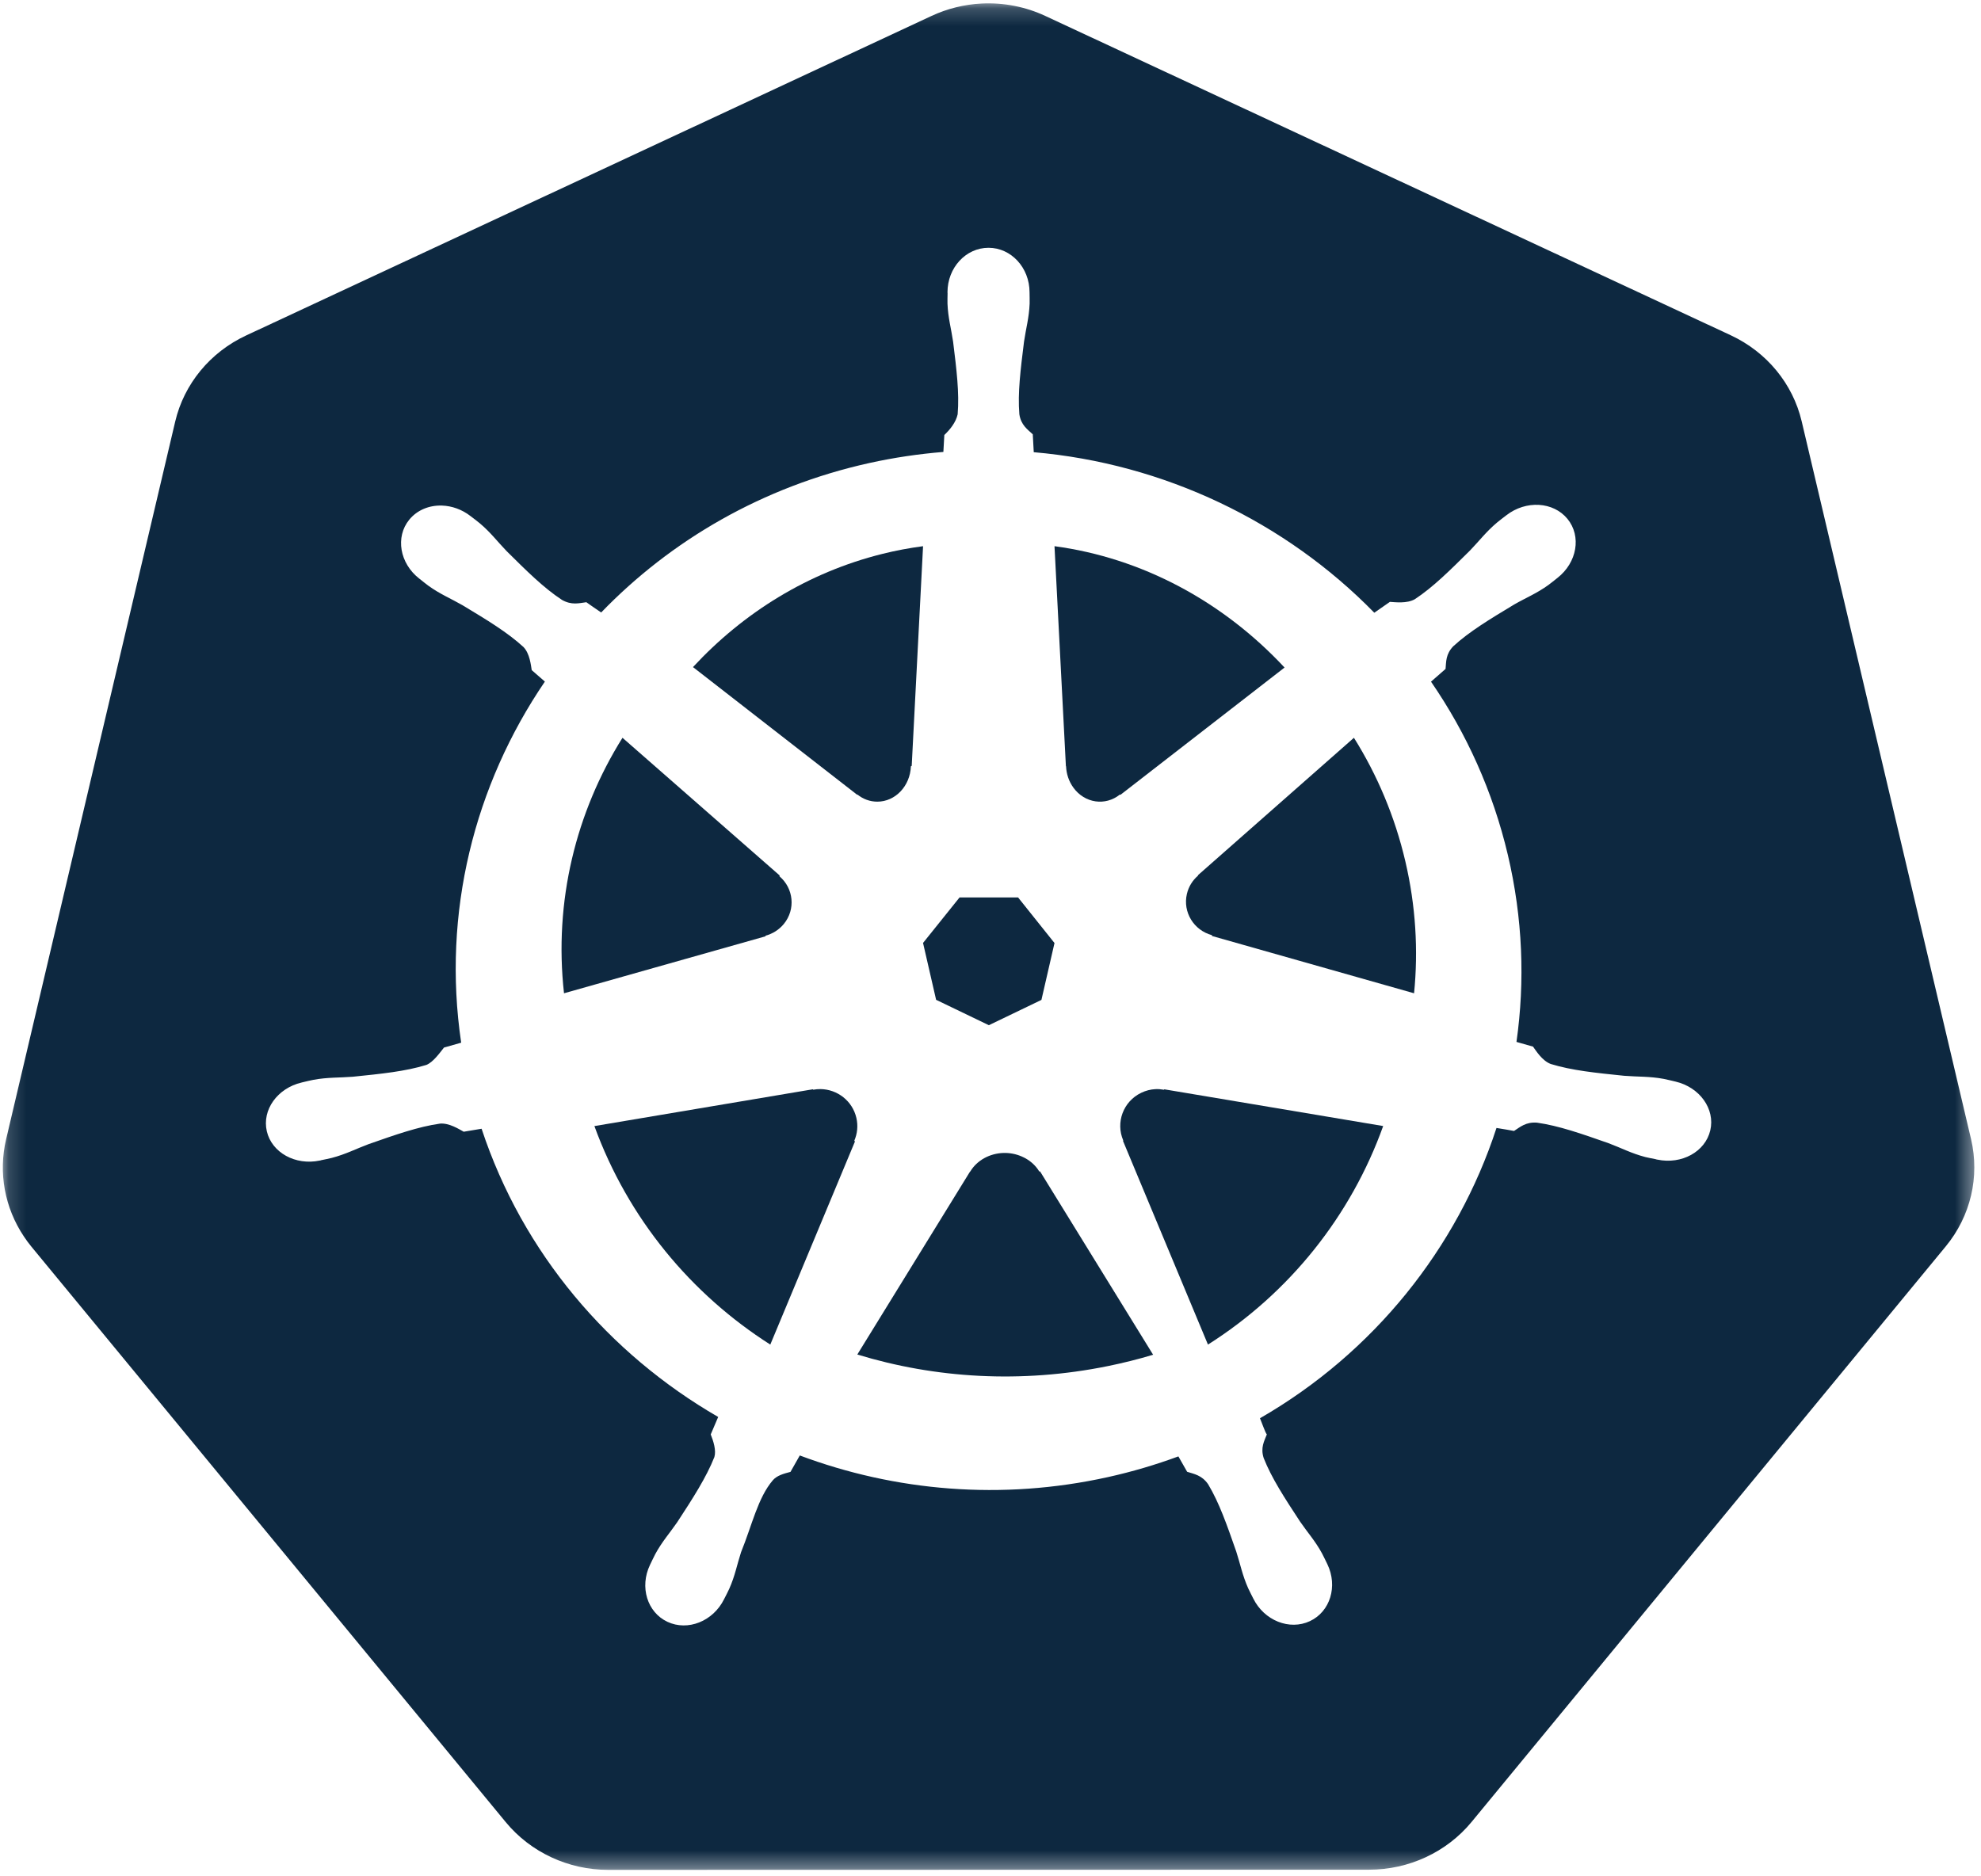
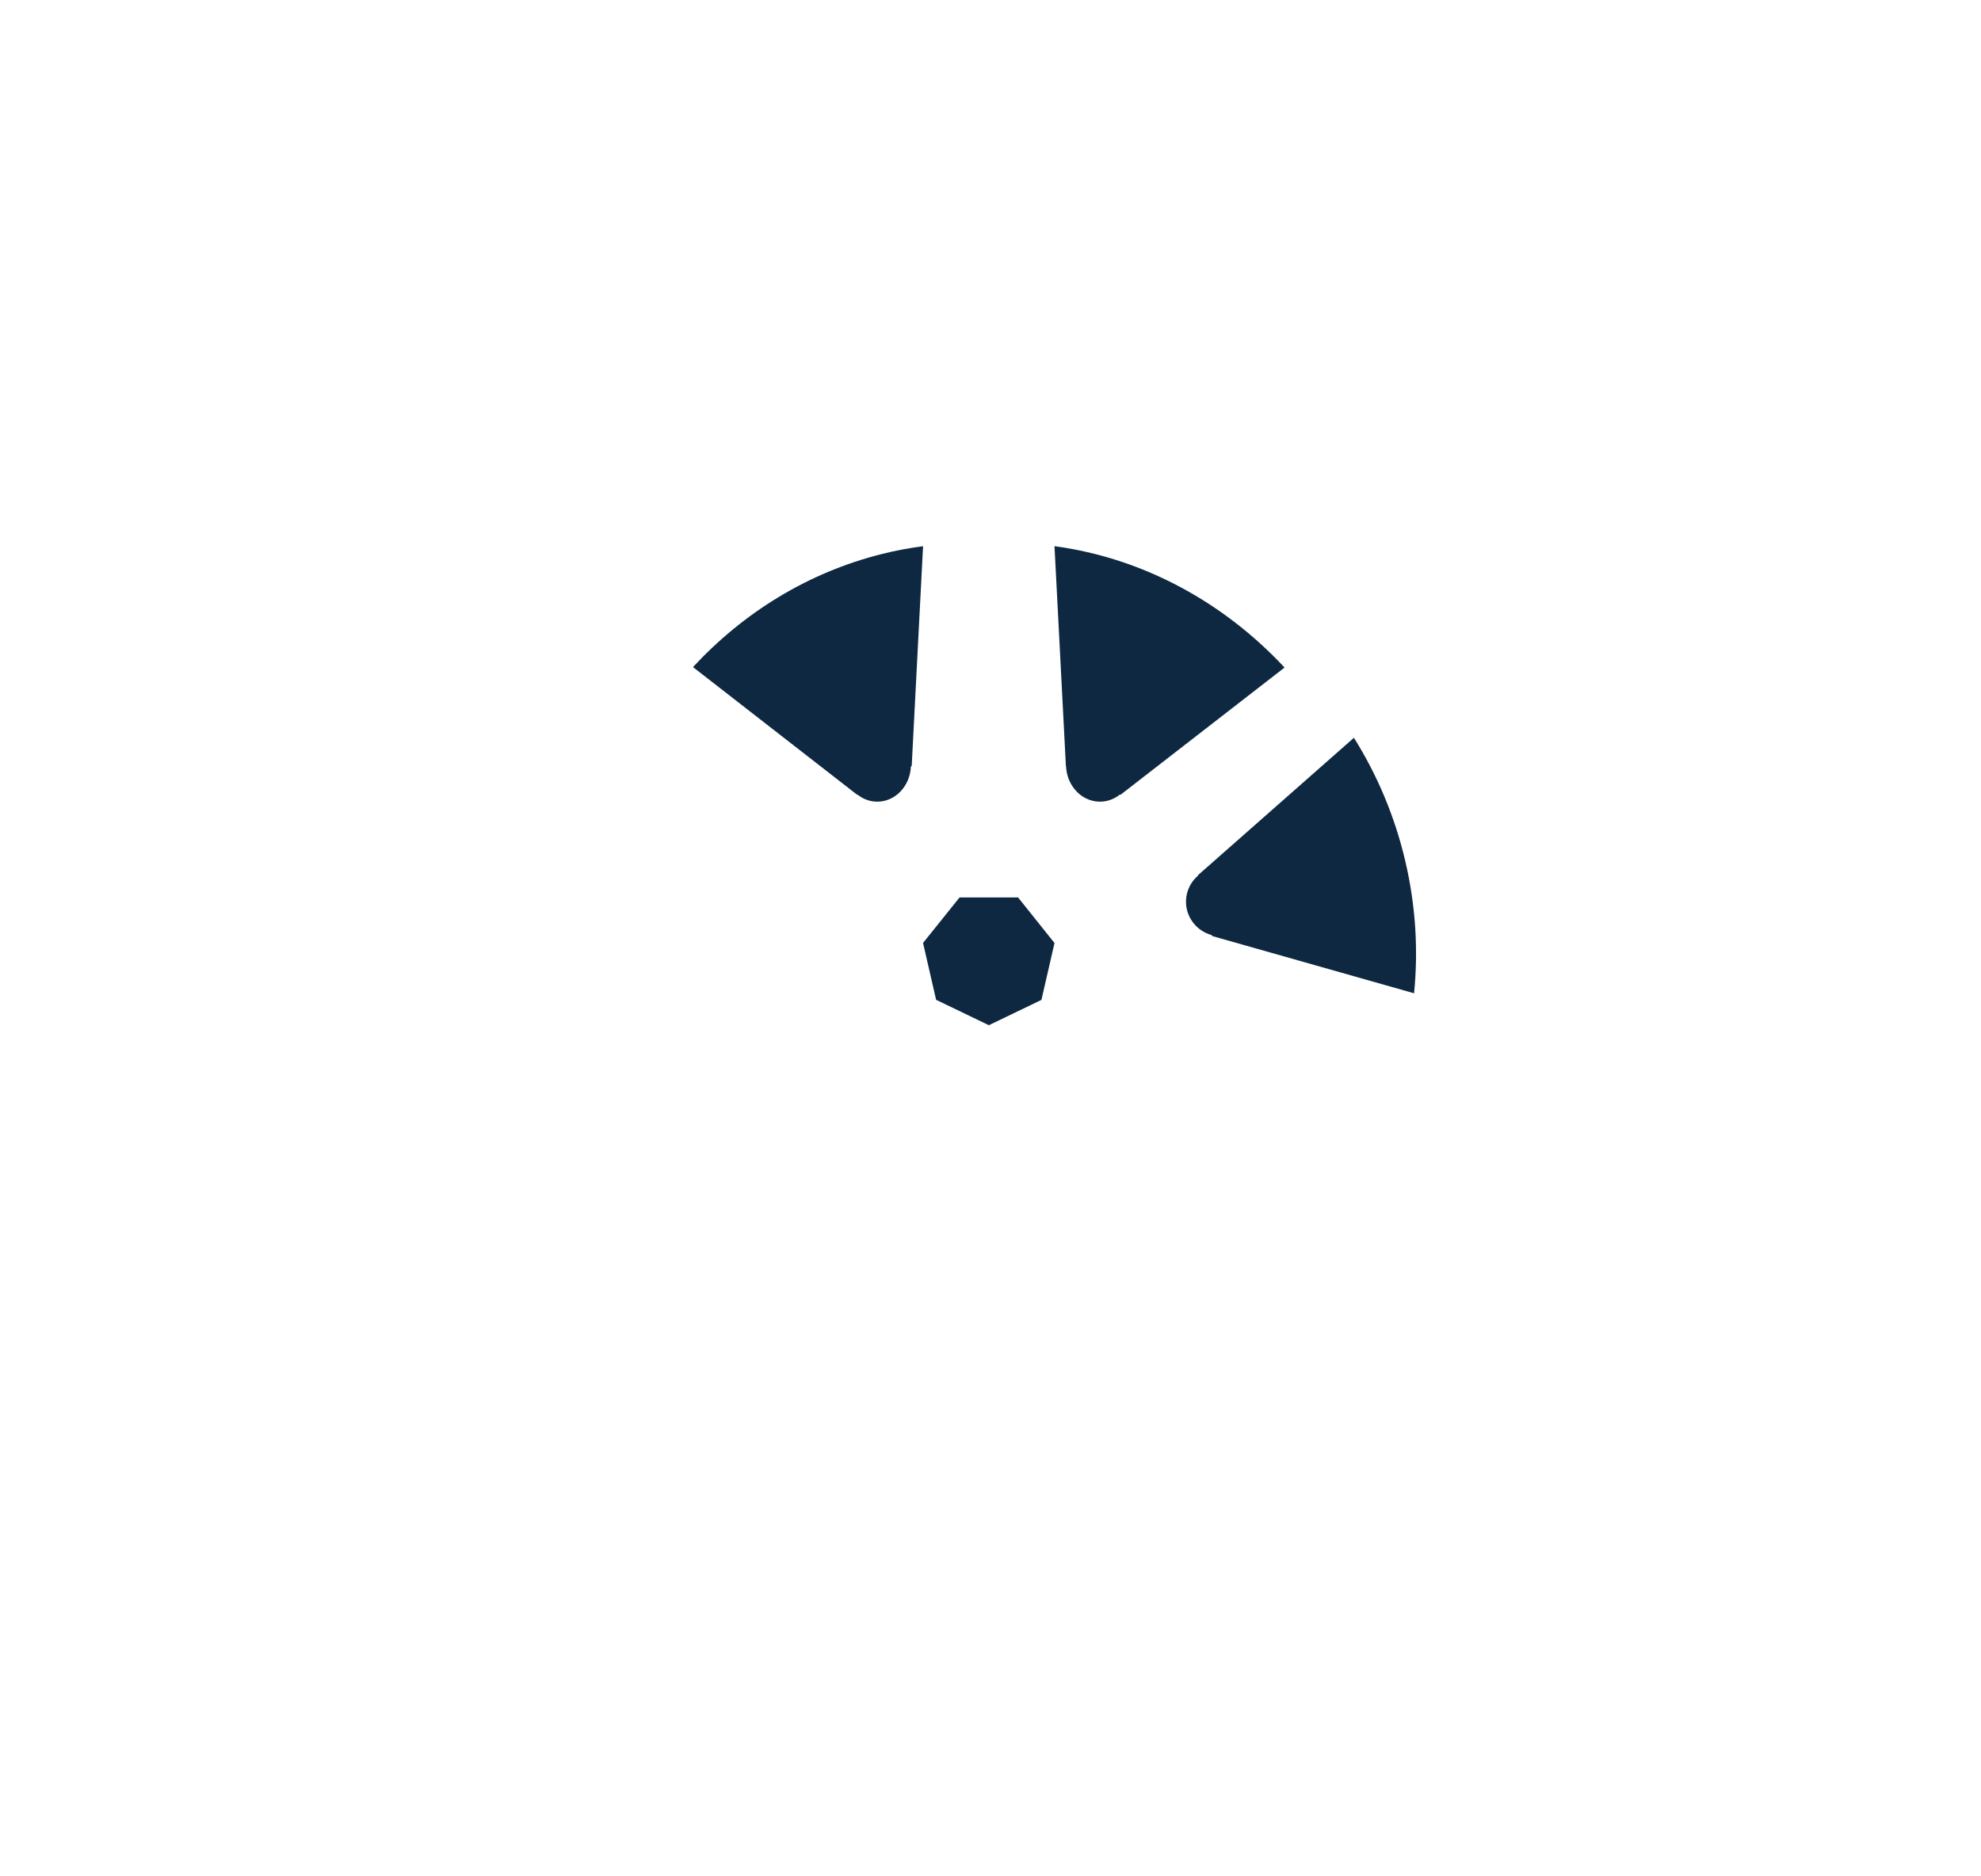
<svg xmlns="http://www.w3.org/2000/svg" width="114" height="108" viewBox="0 0 114 108" fill="none">
-   <path fill-rule="evenodd" clip-rule="evenodd" d="M49.282 64.346C49.057 63.368 48.189 62.701 47.221 62.687C47.083 62.685 46.94 62.698 46.8 62.723L46.779 62.698L34.206 64.816C36.147 70.147 39.774 74.491 44.328 77.393L49.199 65.705L49.162 65.658C49.336 65.258 49.387 64.804 49.282 64.346Z" fill="#0D2840" />
-   <path fill-rule="evenodd" clip-rule="evenodd" d="M44.059 53.855C44.46 53.748 44.833 53.518 45.112 53.176C45.793 52.34 45.672 51.133 44.856 50.438L44.866 50.39L35.822 42.466C33.139 46.749 31.867 51.886 32.457 57.172L44.049 53.894L44.059 53.855Z" fill="#0D2840" />
  <path fill-rule="evenodd" clip-rule="evenodd" d="M49.345 45.736C49.665 45.993 50.059 46.143 50.486 46.143C51.527 46.143 52.376 45.24 52.419 44.109L52.466 44.083L53.119 31.438C52.34 31.541 51.559 31.686 50.777 31.881C46.497 32.947 42.783 35.263 39.879 38.397L49.327 45.746L49.345 45.736Z" fill="#0D2840" />
  <path fill-rule="evenodd" clip-rule="evenodd" d="M53.87 57.548L56.905 59.01L59.931 57.553L60.683 54.28L58.588 51.657H55.218L53.118 54.275L53.87 57.548Z" fill="#0D2840" />
  <path fill-rule="evenodd" clip-rule="evenodd" d="M61.349 44.106C61.366 44.542 61.506 44.974 61.774 45.341C62.427 46.237 63.608 46.404 64.446 45.734L64.479 45.749L73.922 38.423C70.36 34.605 65.71 32.114 60.683 31.438L61.339 44.101L61.349 44.106Z" fill="#0D2840" />
  <mask id="mask0_10745_1083" style="mask-type:luminance" maskUnits="userSpaceOnUse" x="0" y="0" width="114" height="108">
    <path fill-rule="evenodd" clip-rule="evenodd" d="M0.163 0.194H113.616V107.628H0.163V0.194Z" fill="white" />
  </mask>
  <g mask="url(#mask0_10745_1083)">
-     <path fill-rule="evenodd" clip-rule="evenodd" d="M98.421 65.062C98.134 66.293 96.774 67.04 95.374 66.746C95.364 66.744 95.35 66.743 95.339 66.741C95.323 66.738 95.31 66.73 95.294 66.726C95.099 66.684 94.854 66.643 94.683 66.598C93.876 66.387 93.291 66.072 92.565 65.801C91.003 65.254 89.709 64.797 88.448 64.619C87.808 64.57 87.482 64.868 87.127 65.097C86.954 65.063 86.424 64.971 86.118 64.924C83.856 71.862 79.039 77.87 72.508 81.633C72.621 81.899 72.812 82.464 72.902 82.564C72.752 82.952 72.529 83.324 72.72 83.922C73.178 85.082 73.92 86.216 74.814 87.58C75.246 88.21 75.689 88.695 76.08 89.416C76.173 89.589 76.297 89.854 76.387 90.037C76.995 91.303 76.549 92.763 75.383 93.31C74.209 93.862 72.749 93.279 72.12 92.006C72.03 91.826 71.904 91.585 71.827 91.415C71.493 90.667 71.376 90.026 71.141 89.303C70.605 87.77 70.165 86.501 69.522 85.429C69.162 84.91 68.721 84.843 68.316 84.715C68.241 84.589 67.962 84.089 67.812 83.829C66.508 84.31 65.159 84.71 63.761 85.02C57.636 86.378 51.504 85.827 46.025 83.775L45.49 84.72C45.092 84.824 44.709 84.929 44.473 85.203C43.613 86.205 43.27 87.811 42.645 89.343C42.41 90.066 42.299 90.707 41.964 91.454C41.889 91.624 41.762 91.86 41.672 92.04C41.671 92.042 41.673 92.044 41.672 92.045C41.671 92.047 41.668 92.048 41.667 92.05C41.037 93.32 39.581 93.901 38.408 93.35C37.243 92.802 36.798 91.343 37.404 90.076C37.495 89.894 37.614 89.628 37.707 89.456C38.097 88.734 38.54 88.245 38.973 87.615C39.867 86.25 40.652 85.026 41.11 83.866C41.225 83.481 41.055 82.954 40.9 82.564L41.329 81.559C35.045 77.925 30.082 72.134 27.714 64.969L26.685 65.141C26.409 64.99 25.855 64.633 25.328 64.673C24.068 64.851 22.774 65.308 21.212 65.855C20.486 66.126 19.901 66.436 19.093 66.648C18.922 66.692 18.678 66.739 18.483 66.78C18.467 66.784 18.453 66.792 18.437 66.795C18.427 66.797 18.412 66.798 18.402 66.8C17.002 67.095 15.643 66.346 15.355 65.117C15.068 63.887 15.961 62.638 17.353 62.31C17.363 62.308 17.378 62.303 17.388 62.301C17.395 62.299 17.401 62.297 17.408 62.296C17.606 62.25 17.858 62.186 18.039 62.153C18.86 62.001 19.529 62.038 20.304 61.976C21.954 61.807 23.321 61.67 24.536 61.296C24.921 61.142 25.29 60.625 25.55 60.297L26.539 60.016C25.431 52.529 27.305 45.181 31.356 39.231L30.599 38.572C30.551 38.284 30.488 37.62 30.125 37.242C29.197 36.392 28.026 35.686 26.614 34.835C25.944 34.45 25.33 34.202 24.657 33.718C24.514 33.615 24.323 33.457 24.168 33.334C24.156 33.325 24.144 33.318 24.133 33.309C23 32.428 22.739 30.907 23.552 29.912C24.01 29.352 24.708 29.076 25.434 29.1C25.998 29.119 26.583 29.32 27.078 29.706C27.239 29.83 27.459 29.993 27.603 30.114C28.237 30.646 28.623 31.172 29.157 31.724C30.321 32.878 31.283 33.836 32.34 34.53C32.895 34.845 33.321 34.718 33.742 34.663C33.878 34.761 34.334 35.08 34.595 35.254C38.613 31.093 43.891 28.012 50.02 26.653C51.445 26.338 52.871 26.128 54.288 26.013L54.343 25.038C54.658 24.741 55.01 24.314 55.11 23.847C55.213 22.608 55.046 21.275 54.848 19.668C54.738 18.916 54.556 18.292 54.525 17.477C54.519 17.309 54.528 17.078 54.53 16.886C54.53 16.864 54.525 16.844 54.525 16.822C54.525 15.408 55.582 14.262 56.886 14.262C58.19 14.262 59.246 15.408 59.247 16.822C59.247 17.022 59.259 17.291 59.252 17.477C59.22 18.292 59.038 18.916 58.929 19.668C58.73 21.275 58.559 22.608 58.661 23.847C58.755 24.467 59.126 24.712 59.433 24.999C59.44 25.166 59.468 25.721 59.489 26.028C66.995 26.679 73.966 30.029 79.086 35.268L79.984 34.643C80.288 34.661 80.959 34.751 81.417 34.491C82.473 33.796 83.436 32.834 84.6 31.68C85.133 31.128 85.524 30.602 86.158 30.07C86.303 29.948 86.522 29.786 86.683 29.661C87.815 28.779 89.391 28.873 90.204 29.868C91.017 30.863 90.756 32.383 89.624 33.265C89.464 33.39 89.256 33.564 89.104 33.673C88.432 34.158 87.812 34.406 87.142 34.791C85.73 35.642 84.56 36.347 83.631 37.198C83.192 37.656 83.225 38.089 83.187 38.503C83.056 38.62 82.594 39.019 82.35 39.236C84.385 42.192 85.91 45.547 86.774 49.215C87.629 52.85 87.763 56.482 87.268 59.972L88.221 60.243C88.393 60.479 88.745 61.055 89.24 61.242C90.455 61.615 91.822 61.753 93.473 61.922C94.248 61.984 94.916 61.947 95.738 62.099C95.934 62.135 96.221 62.211 96.424 62.256C97.815 62.584 98.709 63.832 98.421 65.062ZM113.427 65.566L103.681 24.252C103.171 22.086 101.668 20.263 99.601 19.299L60.153 0.917C59.015 0.386 57.758 0.141 56.496 0.203C55.493 0.252 54.511 0.495 53.606 0.917L14.164 19.309C12.096 20.273 10.594 22.096 10.083 24.262L0.352 65.575C-0.102 67.499 0.268 69.517 1.376 71.173C1.509 71.373 1.652 71.567 1.805 71.754L29.105 104.881C30.537 106.617 32.707 107.628 35.002 107.628L78.782 107.618C81.077 107.619 83.247 106.61 84.679 104.876L111.969 71.744C113.402 70.007 113.938 67.732 113.427 65.566Z" fill="#0D2840" />
-   </g>
+     </g>
  <path fill-rule="evenodd" clip-rule="evenodd" d="M77.914 42.466L68.939 50.375L68.944 50.399C68.631 50.667 68.4 51.029 68.301 51.458C68.059 52.503 68.698 53.546 69.739 53.826L69.749 53.875L81.375 57.172C81.622 54.702 81.472 52.147 80.875 49.587C80.27 46.996 79.255 44.606 77.914 42.466Z" fill="#0D2840" />
-   <path fill-rule="evenodd" clip-rule="evenodd" d="M59.805 67.427C59.587 67.062 59.242 66.758 58.794 66.564C58.453 66.417 58.094 66.352 57.74 66.363C56.962 66.389 56.224 66.779 55.835 67.432H55.824L49.336 77.964C53.826 79.337 58.784 79.644 63.758 78.63C64.646 78.45 65.514 78.232 66.358 77.978L59.854 67.427H59.805Z" fill="#0D2840" />
-   <path fill-rule="evenodd" clip-rule="evenodd" d="M66.981 62.725C66.82 62.696 66.656 62.681 66.49 62.69C66.215 62.703 65.938 62.773 65.674 62.9C64.64 63.394 64.191 64.609 64.64 65.645L64.624 65.666L69.514 77.393C74.226 74.411 77.754 69.956 79.597 64.814L67.002 62.7L66.981 62.725Z" fill="#0D2840" />
</svg>